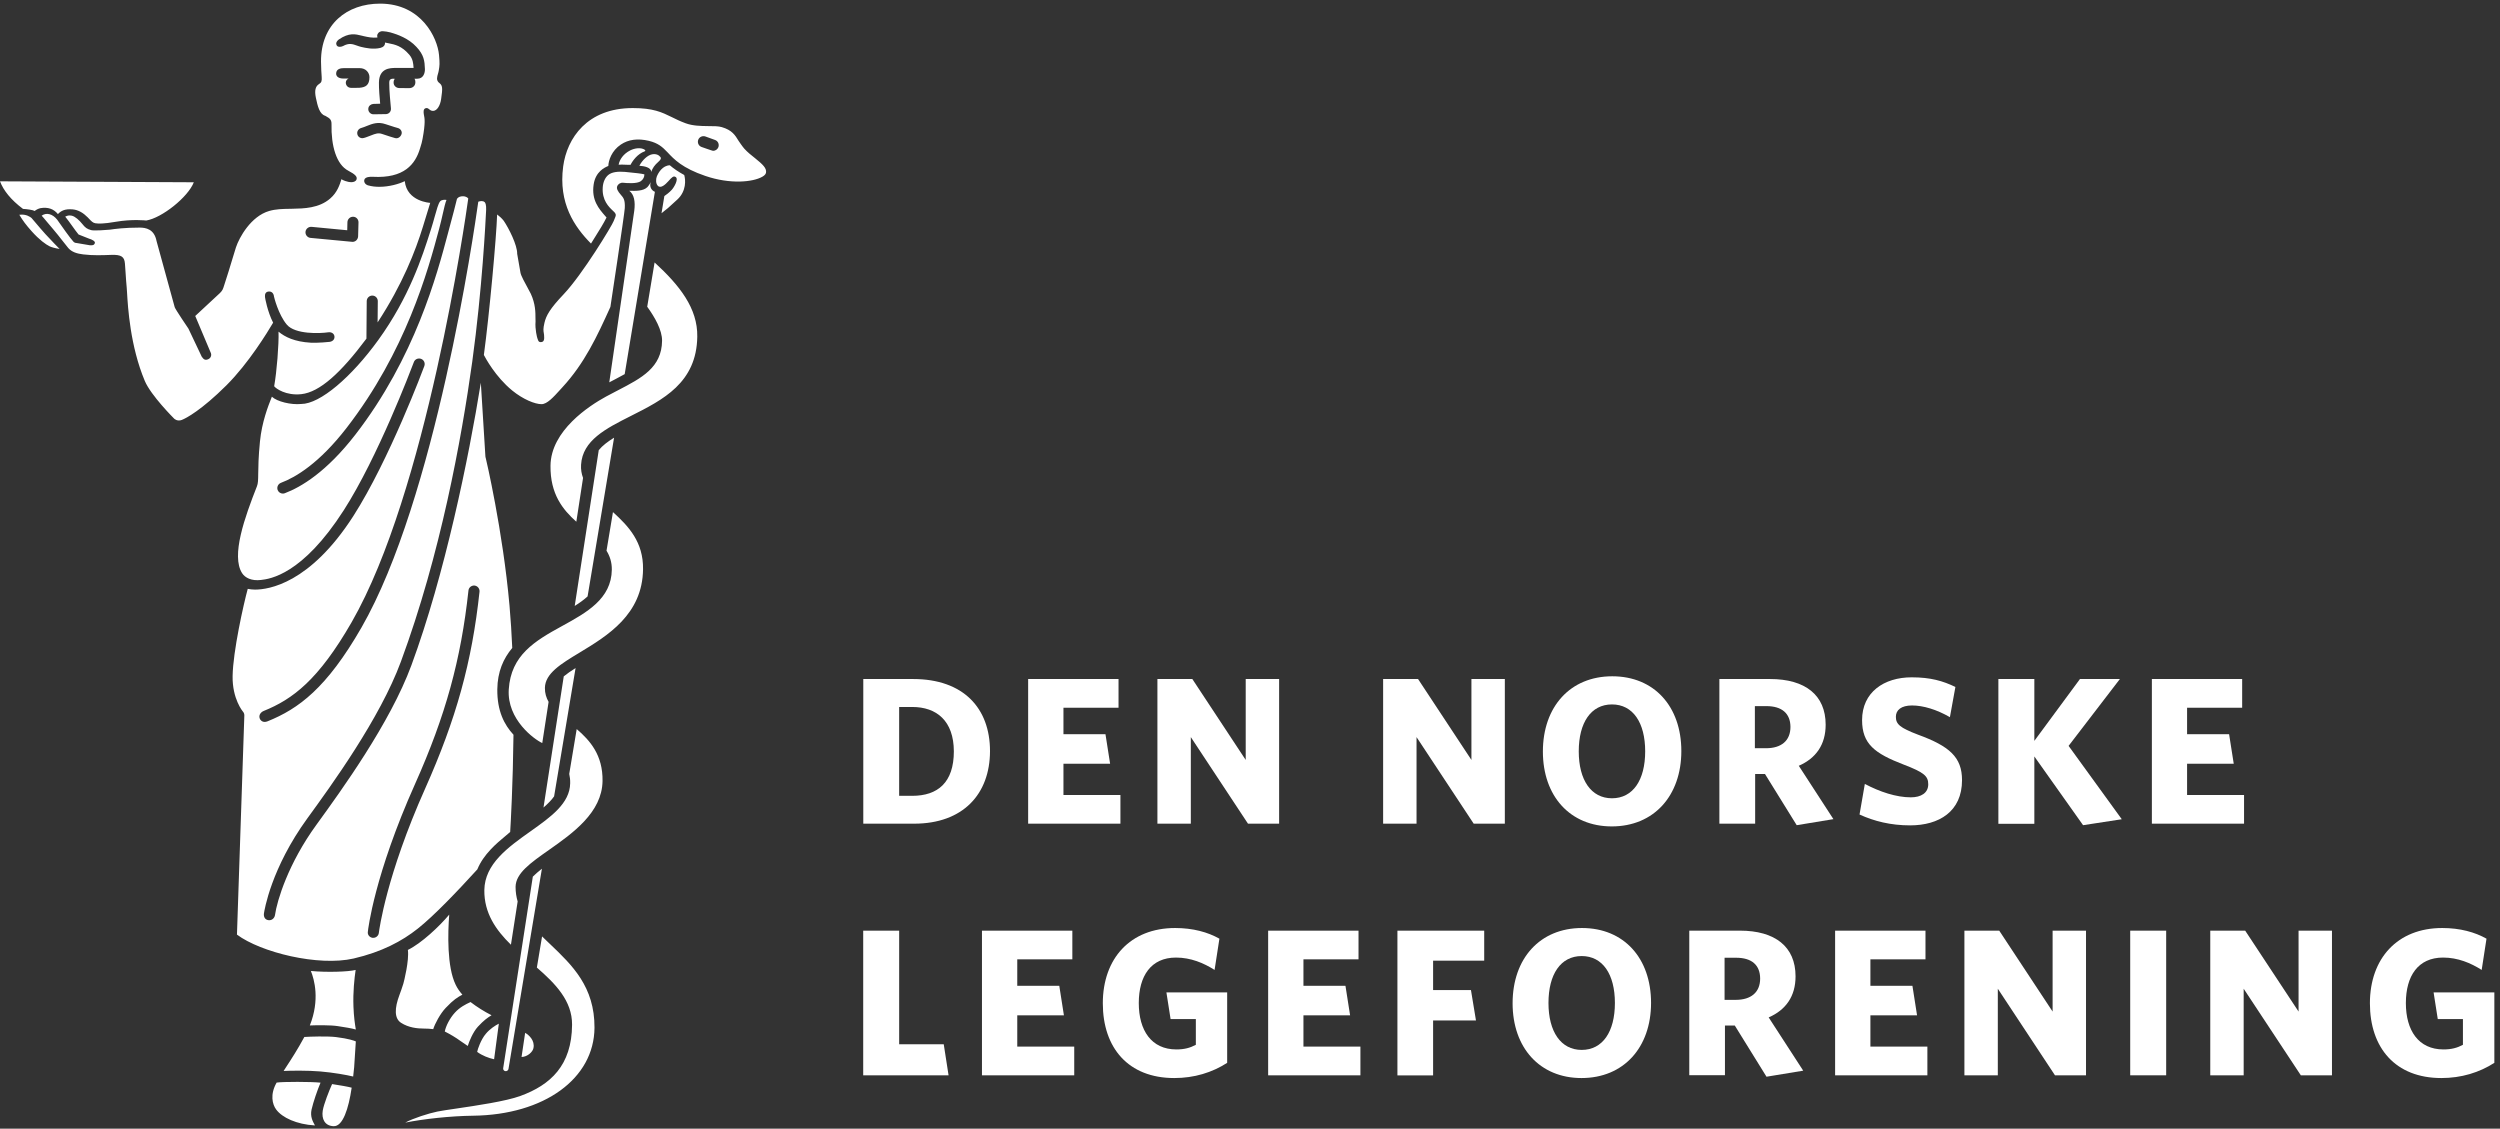
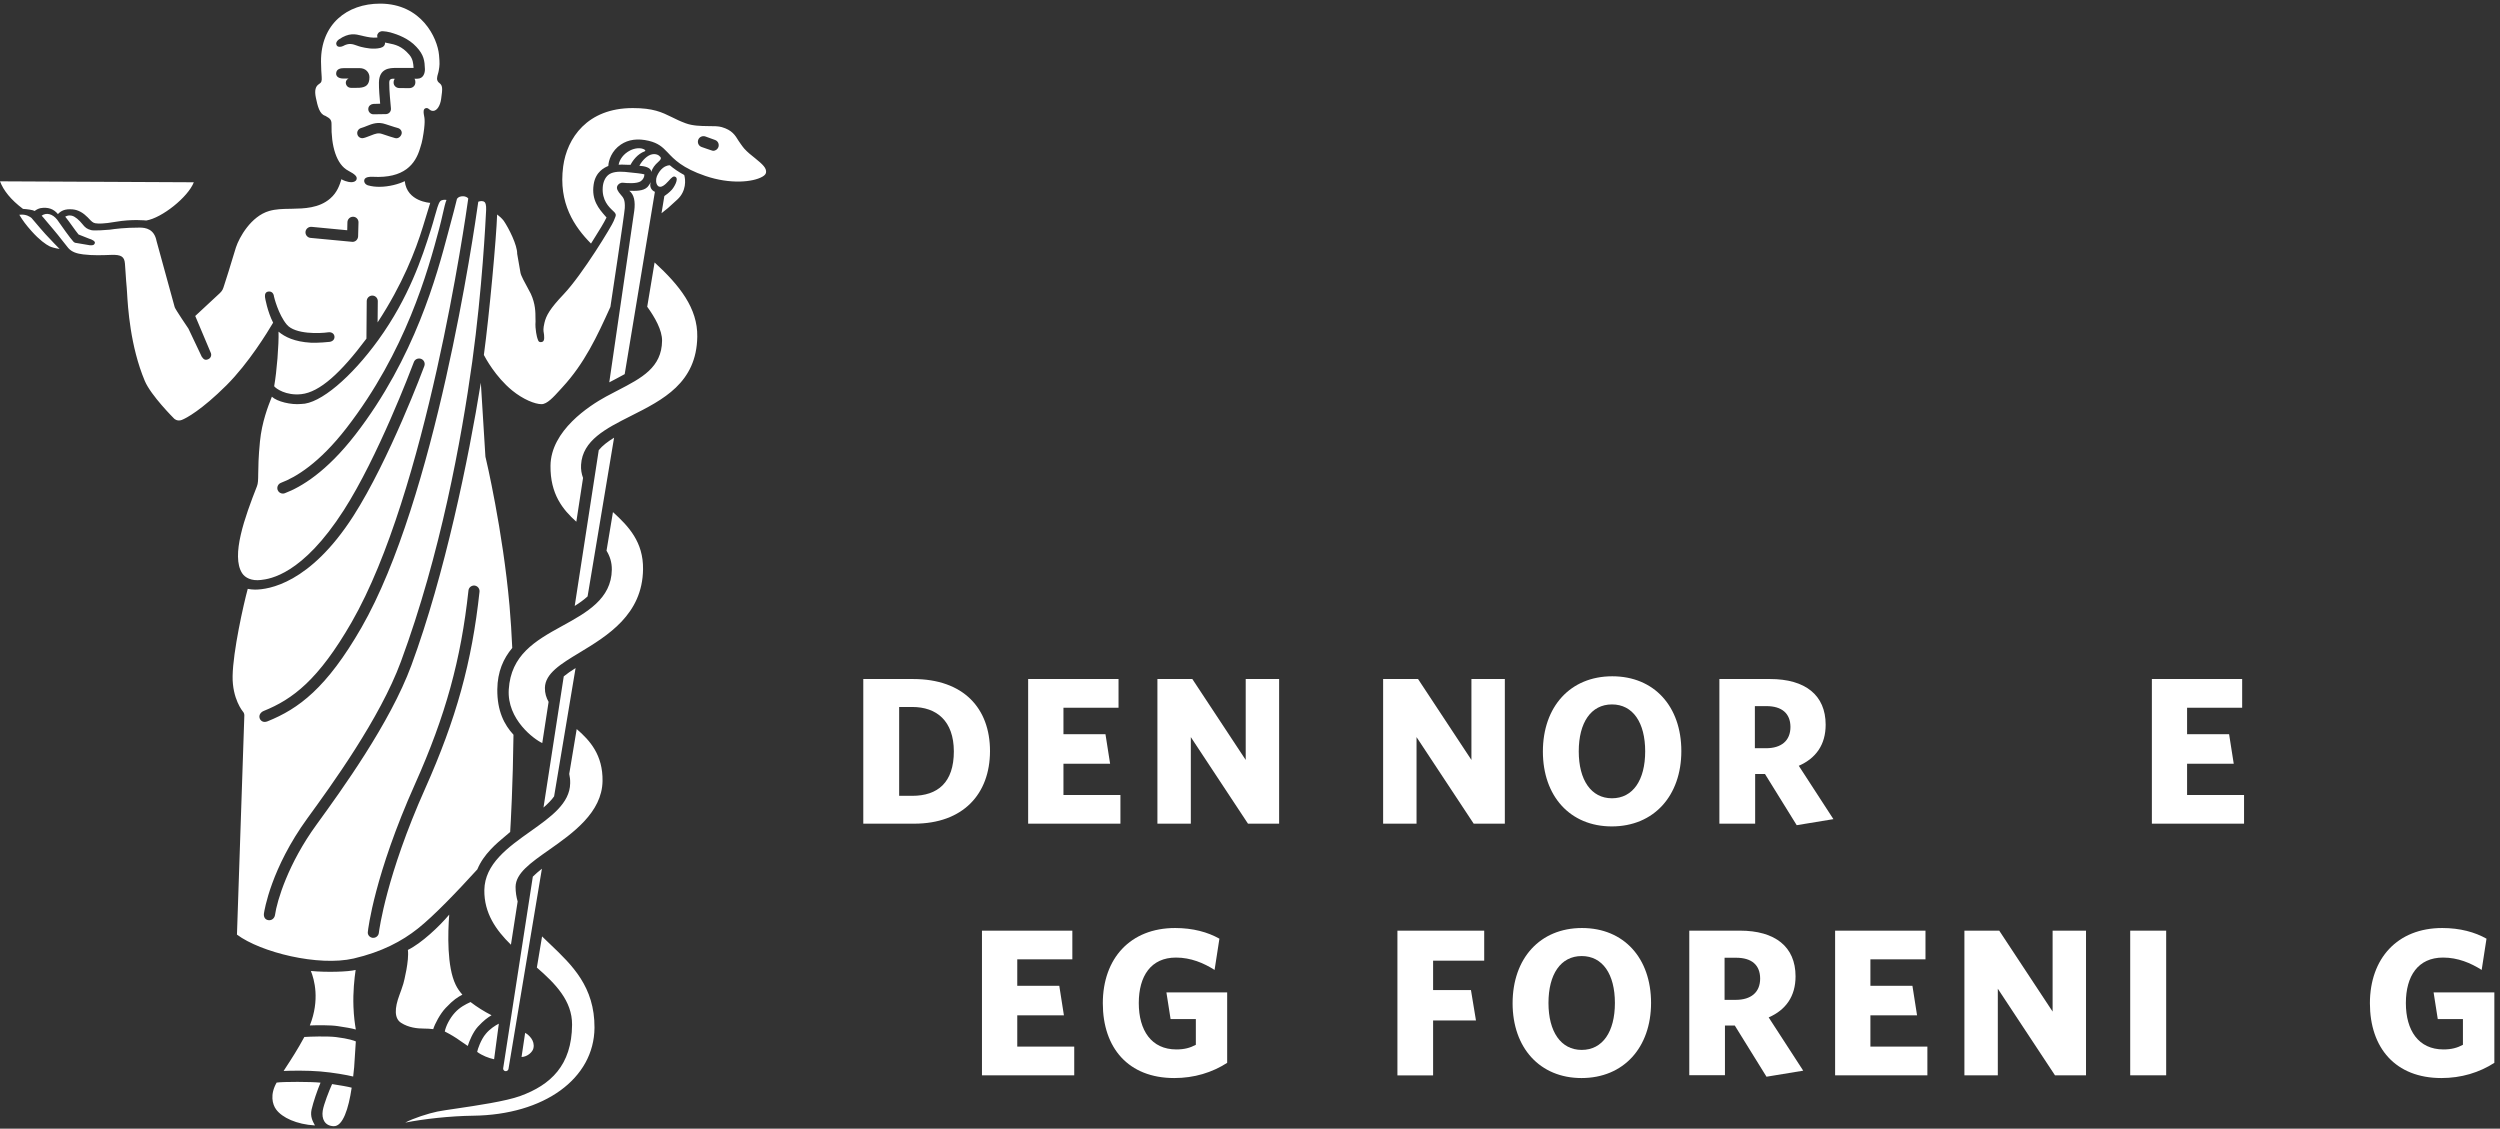
<svg xmlns="http://www.w3.org/2000/svg" width="412" height="186" viewBox="0 0 412 186" fill="white">
  <rect x="0" y="0" width="412" height="186" fill="#333333" stroke="none" />
  <path fill-rule="evenodd" clip-rule="evenodd" d="M142.27 135.742H150.645C158.708 135.742 163.137 130.872 163.153 123.792C163.153 116.712 158.786 111.903 150.473 111.903H142.27V135.742ZM148.18 116.51H150.332C154.371 116.51 157.179 118.813 157.194 123.823C157.194 128.943 154.558 131.152 150.332 131.152H148.18V116.51Z" fill="white" />
  <path d="M169.439 135.742V111.903H184.334V116.634H175.257V120.991H182.181L182.946 125.861H175.257V131.012H184.646V135.742H169.439Z" fill="white" />
  <path d="M205.668 135.742L196.248 121.473V135.742H190.742V111.903H196.497L205.293 125.239V111.903H210.799V135.742H205.668V135.742Z" fill="white" />
  <path d="M242.865 135.742L233.445 121.473V135.742H227.939V111.903H233.694L242.491 125.239V111.903H247.996V135.742H242.865V135.742Z" fill="white" />
  <path fill-rule="evenodd" clip-rule="evenodd" d="M254.268 123.854C254.268 131.214 258.759 136.193 265.622 136.193C272.577 136.193 277.085 131.121 277.085 123.776C277.085 116.432 272.624 111.452 265.7 111.452C258.775 111.452 254.268 116.463 254.268 123.854ZM260.178 123.822C260.178 119.092 262.19 116.089 265.652 116.089C269.114 116.089 271.126 119.092 271.126 123.822C271.126 128.553 269.114 131.556 265.652 131.556C262.221 131.556 260.178 128.553 260.178 123.822Z" fill="white" />
  <path fill-rule="evenodd" clip-rule="evenodd" d="M296.096 135.991L302.147 134.995L296.439 126.203C299.277 124.959 300.868 122.718 300.868 119.435C300.868 114.533 297.484 111.903 291.697 111.903H283.354V135.742H289.249V127.557H290.871L296.096 135.991ZM289.203 116.368H291.106C293.664 116.368 295.052 117.582 295.067 119.791C295.067 122.063 293.57 123.308 291.043 123.308H289.203V116.368Z" fill="white" />
-   <path d="M314.795 136.022C311.582 136.022 308.869 135.337 306.451 134.233L307.325 129.191C309.789 130.498 312.518 131.4 314.904 131.4C316.604 131.4 317.774 130.669 317.774 129.253C317.774 127.899 317.088 127.293 313.719 126.001C308.947 124.165 306.872 122.609 306.872 118.672C306.872 114.082 310.475 111.623 315.045 111.623C318.164 111.623 320.176 112.214 322.25 113.21L321.345 118.19C319.193 116.945 316.947 116.26 315.107 116.26C313.313 116.26 312.44 117.023 312.44 118.127C312.44 119.341 313.095 119.932 316.074 121.068C321.267 122.967 323.342 124.772 323.342 128.568C323.342 133.75 319.536 136.022 314.795 136.022Z" fill="white" />
-   <path d="M343.291 135.991L335.259 124.663V135.758H329.332V111.903H335.259V122.095L342.776 111.903H349.357L340.904 122.92L349.669 135.011L343.291 135.991Z" fill="white" />
  <path d="M354.629 135.742V111.903H369.508V116.634H360.431V120.991H367.355L368.12 125.861H360.431V131.012H369.819V135.742H354.629Z" fill="white" />
-   <path d="M142.256 177.211V153.372H148.182V172.091H155.528L156.324 177.211H142.256V177.211Z" fill="white" />
  <path d="M161.828 177.211V153.372H176.722V158.102H167.645V162.459H174.57L175.334 167.33H167.645V172.48H177.034V177.211H161.828V177.211Z" fill="white" />
  <path d="M193.519 177.662C185.939 177.662 181.744 172.683 181.744 165.338C181.744 157.947 186.283 152.937 193.66 152.937C196.607 152.937 199.056 153.621 200.959 154.695L200.163 159.845C198.37 158.709 196.248 157.807 193.8 157.807C189.683 157.807 187.671 160.841 187.671 165.307C187.671 169.804 189.745 172.947 193.862 172.947C195.172 172.947 196.108 172.698 197.075 172.185V167.937H192.911L192.225 163.549H202.237V175.157C199.742 176.76 196.81 177.662 193.519 177.662Z" fill="white" />
-   <path d="M208.99 177.211V153.372H223.884V158.102H214.808V162.459H221.732L222.496 167.33H214.808V172.48H224.196V177.211H208.99V177.211Z" fill="white" />
  <path d="M236.175 158.32V163.16H242.413L243.24 168.17H236.175V177.226H230.295V153.372H244.597V158.32H236.175Z" fill="white" />
  <path fill-rule="evenodd" clip-rule="evenodd" d="M249.277 165.338C249.277 172.683 253.769 177.662 260.631 177.662C267.587 177.662 272.094 172.621 272.094 165.276C272.094 157.916 267.634 152.937 260.709 152.937C253.785 152.937 249.277 157.947 249.277 165.338ZM255.188 165.291C255.188 160.561 257.199 157.558 260.662 157.558C264.124 157.558 266.136 160.561 266.136 165.291C266.136 170.022 264.124 173.025 260.662 173.025C257.231 173.025 255.188 170.022 255.188 165.291Z" fill="white" />
  <path fill-rule="evenodd" clip-rule="evenodd" d="M291.119 177.443L297.17 176.447L291.478 167.671C294.316 166.426 295.907 164.186 295.907 160.902C295.907 156.001 292.523 153.371 286.736 153.371H278.393V177.194H284.272V169.009H285.894L291.119 177.443ZM284.209 157.836H286.112C288.685 157.836 290.058 159.034 290.073 161.259C290.073 163.531 288.576 164.776 286.049 164.776H284.209V157.836Z" fill="white" />
  <path d="M302.426 177.211V153.372H317.32V158.102H308.243V162.459H315.168L315.932 167.33H308.243V172.48H317.632V177.211H302.426V177.211Z" fill="white" />
  <path d="M338.66 177.211L329.24 162.942V177.211H323.734V153.372H329.474L338.27 166.707V153.372H343.775V177.211H338.66Z" fill="white" />
  <path d="M351.059 177.211V153.372H356.985V177.211H351.059Z" fill="white" />
-   <path d="M379.177 177.211L369.757 162.942V177.211H364.252V153.372H370.007L378.803 166.707V153.372H384.309V177.211H379.177Z" fill="white" />
  <path d="M402.336 177.662C394.756 177.662 390.561 172.683 390.561 165.338C390.561 157.947 395.099 152.937 402.476 152.937C405.424 152.937 407.872 153.621 409.775 154.695L408.98 159.845C407.186 158.709 405.065 157.807 402.616 157.807C398.499 157.807 396.487 160.841 396.487 165.307C396.487 169.804 398.561 172.947 402.679 172.947C403.989 172.947 404.925 172.698 405.891 172.185V167.937H401.743L401.057 163.549H411.069V175.157C408.574 176.76 405.626 177.662 402.336 177.662Z" fill="white" />
  <path fill-rule="evenodd" clip-rule="evenodd" d="M37.307 63.51C41.003 59.822 44.091 54.734 45.011 53.178C44.075 51.357 43.67 49.054 43.67 48.945C43.623 48.447 43.779 48.089 44.278 48.043C44.793 47.996 45.105 48.37 45.152 48.867C45.152 48.898 45.853 51.824 47.273 53.505C48.645 55.123 52.716 54.967 54.073 54.765C54.572 54.687 55.04 54.92 55.118 55.418C55.18 55.916 54.837 56.259 54.338 56.337C54.275 56.352 52.373 56.539 51.203 56.477C48.552 56.321 46.961 55.543 45.9 54.656C45.978 56.725 45.604 61.316 45.183 63.65C45.464 64.039 47.148 65.237 49.659 64.957C52.669 64.63 56.147 61.487 60.389 55.807V55.792L60.436 49.63C60.436 49.116 60.857 48.712 61.356 48.712C61.855 48.712 62.261 49.116 62.261 49.63L62.229 53.131C66.347 46.845 68.483 41.305 69.684 37.399C70.215 35.672 70.901 33.431 70.901 33.431C70.901 33.431 67.064 33.245 66.705 29.852C65.739 30.335 64.101 30.786 62.526 30.786C61.917 30.786 61.325 30.739 60.607 30.537C60.249 30.428 59.921 30.039 60.046 29.619C60.186 29.152 60.966 29.105 61.45 29.137C66.565 29.417 68.452 27.098 69.232 24.422C69.254 24.347 69.282 24.257 69.313 24.155L69.313 24.155C69.419 23.816 69.565 23.349 69.638 22.881C70.132 20.218 69.978 19.482 69.869 18.959L69.856 18.898C69.793 18.524 69.731 17.98 70.121 17.84C70.402 17.744 70.559 17.87 70.734 18.011C70.9 18.144 71.082 18.291 71.4 18.275C72.055 18.244 72.554 17.342 72.694 16.346C72.975 14.479 72.928 14.09 72.414 13.685C72.164 13.514 72.008 13.234 72.024 12.907C72.041 12.622 72.105 12.409 72.171 12.188C72.22 12.023 72.271 11.853 72.304 11.647C72.46 10.744 72.476 10.495 72.351 9.064C72.102 6.263 69.466 0.599 62.635 0.599C57.176 0.599 52.872 3.991 52.903 10.137C52.919 11.289 52.965 12.005 53.012 12.658C53.059 13.327 52.996 13.592 52.591 13.841C51.998 14.214 51.796 14.883 52.061 16.128C52.341 17.466 52.653 18.82 53.605 19.085C53.678 19.129 53.75 19.171 53.821 19.212C54.266 19.468 54.648 19.686 54.634 20.438C54.556 24.048 55.429 27.114 57.41 28.141C58.533 28.732 58.923 29.121 58.751 29.588C58.642 29.884 58.284 30.024 57.909 30.024C57.239 30.024 56.412 29.666 56.272 29.526C55.975 30.475 55.585 31.704 54.416 32.716C52.576 34.32 50.077 34.367 48.169 34.403C48.022 34.406 47.879 34.408 47.741 34.412C46.555 34.427 45.432 34.458 44.356 34.77C41.362 35.641 39.428 39.111 38.882 40.776C38.736 41.22 38.517 41.946 38.265 42.783L38.264 42.784L38.264 42.784L38.264 42.784L38.264 42.785L38.264 42.786L38.264 42.787L38.263 42.787L38.263 42.787L38.263 42.788C37.897 44.003 37.46 45.451 37.073 46.611C37.028 46.749 36.99 46.871 36.955 46.98L36.955 46.981C36.736 47.675 36.677 47.862 36.246 48.292C35.934 48.603 32.176 52.073 32.176 52.073L34.702 58.064C34.921 58.468 34.78 58.966 34.375 59.169C33.876 59.417 33.595 59.293 33.252 58.795L31.053 54.158C31.053 54.158 28.885 50.968 28.791 50.626L25.797 39.718C25.423 37.742 24.003 37.508 23.036 37.508C20.557 37.508 18.95 37.726 18.093 37.851C17.718 37.897 15.488 38.053 15.036 37.928C14.318 37.742 14.037 37.508 13.554 36.901C13.07 36.294 12.384 35.672 11.838 35.548C11.322 35.442 11.102 35.542 10.774 35.691L10.747 35.703C11.082 36.102 11.507 36.696 11.916 37.266L11.916 37.266C12.305 37.81 12.679 38.333 12.946 38.644L14.677 39.329C15.114 39.453 15.753 39.749 15.628 40.076C15.49 40.445 15.214 40.434 14.817 40.419L14.802 40.418L12.603 40.045C12.4 40.045 12.213 39.951 12.088 39.811C11.541 39.226 10.113 37.187 9.602 36.458L9.602 36.458L9.602 36.458L9.602 36.458C9.501 36.314 9.436 36.222 9.421 36.201C8.641 35.221 7.627 34.987 6.863 35.548C7.065 35.749 7.297 36.03 7.61 36.41L7.61 36.41C7.901 36.764 8.262 37.202 8.735 37.742C9.134 38.188 9.888 39.149 10.475 39.899L10.475 39.899L10.476 39.899L10.476 39.899L10.476 39.899C10.851 40.378 11.158 40.77 11.261 40.885C11.838 41.538 12.681 41.803 13.726 41.927C15.312 42.12 16.912 42.059 18.138 42.012L18.326 42.005C20.026 41.943 20.494 42.332 20.588 43.421C20.627 43.871 20.663 44.425 20.7 45.006L20.7 45.006C20.754 45.83 20.811 46.708 20.884 47.42C20.901 47.579 20.916 47.846 20.937 48.205C21.076 50.589 21.45 57.031 23.863 62.779C24.886 65.191 28.635 68.925 28.712 69.002L28.713 69.003C28.745 69.034 29.228 69.485 29.961 69.205C30.694 68.925 33.221 67.571 37.307 63.51ZM103.838 24.795C102.747 25.355 102.107 26.274 101.951 27.145C102.237 27.109 102.723 27.13 103.153 27.148L103.153 27.148C103.473 27.162 103.763 27.174 103.916 27.16C104.275 26.445 105.086 25.355 106.256 24.935C106.349 24.904 106.38 24.764 106.287 24.702C105.647 24.251 104.603 24.406 103.838 24.795ZM105.367 27.316C105.835 26.429 106.677 25.589 107.457 25.433C108.128 25.309 108.564 25.542 108.83 25.869C109.048 26.134 108.783 26.414 108.486 26.678C107.925 27.176 107.504 27.705 107.348 28.328C107.254 27.565 106.178 27.378 105.367 27.316ZM79.742 58.499C80.631 51.932 81.817 39.064 81.926 35.345C82.3 35.625 82.69 35.967 83.017 36.388C83.844 37.601 85.263 40.402 85.232 41.834C85.232 41.896 85.778 44.961 85.778 44.961C85.864 45.445 86.507 46.617 86.99 47.496L86.99 47.496L86.99 47.497L86.99 47.497L86.99 47.497L86.99 47.498L86.99 47.498L86.99 47.498C87.207 47.893 87.391 48.228 87.478 48.416C88.248 50.089 88.246 51.496 88.245 52.392C88.245 52.621 88.245 52.817 88.258 52.975C88.148 54.267 88.523 55.651 88.554 55.729C88.575 55.785 88.593 55.839 88.611 55.889C88.711 56.18 88.781 56.383 89.1 56.383C89.646 56.383 89.739 55.994 89.661 55.185C89.651 55.075 89.634 54.978 89.617 54.88C89.555 54.535 89.493 54.179 89.724 53.209C90.004 52.01 90.613 50.89 92.89 48.494C95.993 45.226 100.906 37.103 101.14 36.419C101.199 36.256 101.258 36.118 101.31 35.995C101.478 35.602 101.573 35.381 101.358 35.096C101.283 34.994 101.156 34.873 100.999 34.725L100.999 34.725C100.342 34.102 99.18 33.001 99.331 30.864C99.393 29.977 99.736 29.261 100.235 28.841C100.828 28.343 101.826 28.234 102.98 28.327C104.805 28.498 105.788 28.623 106.193 28.732C106.193 29.183 106.022 29.541 105.616 29.852C104.977 30.319 103.277 30.179 102.684 30.117C102.279 30.07 101.873 30.303 101.717 30.692C101.561 31.081 101.826 31.548 102.294 32.077C102.762 32.606 103.027 32.933 102.965 34.287C102.918 35.267 100.594 50.579 100.594 50.579C98.379 55.48 96.321 59.884 92.687 63.821C92.567 63.952 92.449 64.082 92.332 64.211C91.183 65.478 90.16 66.606 89.24 66.606C88.148 66.606 86.199 65.812 84.405 64.35C81.626 62.073 79.972 58.934 79.764 58.54C79.751 58.514 79.743 58.5 79.742 58.499ZM107.255 30.007C107.256 30.006 107.255 30.009 107.252 30.014L107.255 30.007ZM107.252 30.014C106.961 30.805 107.428 31.424 107.926 31.61L102.95 61.657C102.373 61.984 100.627 62.902 100.408 63.011L104.526 34.737C104.728 33.197 104.494 32.03 103.699 31.439L103.723 31.439C104.718 31.471 106.013 31.511 106.693 30.832C106.909 30.617 107.217 30.084 107.252 30.014ZM6.675 34.302C6.332 34.364 5.88 34.613 5.724 34.769C5.443 34.598 4.414 34.458 3.79 34.426C1.778 32.917 0.577 31.392 0 29.883L31.941 30.038C30.989 32.497 26.654 35.936 24.096 36.34C24.096 36.34 21.788 36.076 19.027 36.558C17.078 36.901 16.204 36.87 15.705 36.792C15.312 36.726 15.061 36.462 14.676 36.056L14.676 36.056L14.676 36.056C14.603 35.979 14.526 35.898 14.442 35.811C13.756 35.111 12.914 34.582 11.962 34.504C10.699 34.395 10.059 34.738 9.545 35.282C8.843 34.411 7.876 34.1 6.675 34.302ZM5.192 35.922L5.179 35.912C5.014 35.783 4.32 35.241 3.242 35.393H3.18C3.757 36.358 4.303 37.089 5.223 38.116C6.502 39.547 7.547 40.279 8.17 40.59C8.404 40.714 9.075 40.917 9.824 41.026C9.792 40.995 8.326 39.516 7.5 38.598C7.093 38.161 6.274 37.195 5.726 36.547L5.726 36.547C5.454 36.226 5.248 35.984 5.192 35.922ZM65.549 21.093C65.534 21.093 64.754 20.875 63.568 20.471C62.294 20.021 61.329 20.406 60.473 20.748L60.465 20.751C60.169 20.875 59.857 21 59.529 21.093C59.123 21.202 58.827 21.591 58.874 22.011C58.921 22.494 59.311 22.774 59.716 22.774C59.979 22.774 60.54 22.553 60.907 22.409C60.975 22.382 61.037 22.358 61.089 22.338C61.915 22.011 62.352 21.856 63.007 22.089C63.968 22.425 64.68 22.631 64.97 22.715L64.97 22.715L64.97 22.715L64.971 22.715C65.056 22.741 65.105 22.755 65.112 22.758C65.565 22.883 65.986 22.587 66.157 22.151C66.344 21.669 66.001 21.202 65.549 21.093ZM56.537 7.586C56.381 7.679 55.508 7.944 55.414 7.259C55.367 6.948 55.617 6.668 55.851 6.497C57.521 5.357 58.551 5.613 59.623 5.879C59.722 5.904 59.821 5.929 59.921 5.952L59.993 5.968C60.668 6.118 61.31 6.261 62.198 6.186C62.151 5.999 62.136 5.812 62.229 5.61C62.385 5.299 62.728 5.112 63.087 5.143C63.493 5.174 63.883 5.221 64.35 5.345C65.505 5.672 67.345 6.326 68.624 7.726C69.871 9.049 69.981 10.045 70.027 11.383C70.043 11.974 69.809 12.97 68.78 12.97H68.296C68.405 13.126 68.452 13.25 68.452 13.577C68.452 14.075 68.078 14.526 67.423 14.526L65.801 14.511C65.302 14.511 64.865 14.121 64.865 13.623C64.865 13.281 64.959 13.126 65.052 12.986C64.226 12.892 64.148 13.25 64.148 13.639C64.134 14.852 64.36 17.162 64.416 17.739C64.424 17.821 64.428 17.868 64.428 17.872C64.444 18.105 64.382 18.338 64.226 18.509C64.085 18.681 63.867 18.79 63.633 18.805C63.633 18.805 61.559 18.836 61.543 18.836C61.044 18.836 60.623 18.385 60.701 17.856C60.748 17.451 61.122 17.156 61.528 17.125L62.651 17.093C62.557 16.144 62.432 14.588 62.448 13.608C62.479 11.243 64.257 11.196 65.224 11.196H68.156L68.151 11.121C68.106 10.469 68.055 9.722 67.454 9.018C66.2 7.558 65.089 7.339 64.038 7.131L63.898 7.104C63.758 7.073 63.602 7.041 63.446 7.01C63.493 7.477 63.165 7.773 62.682 7.897C61.512 8.177 60.295 7.913 59.5 7.726C59.252 7.666 59.025 7.585 58.806 7.507C58.118 7.261 57.507 7.043 56.537 7.586ZM59.264 11.227H56.691C56.208 11.227 55.397 11.321 55.397 12.13C55.397 12.939 56.473 12.939 56.488 12.939H57.455C57.174 13.079 57.003 13.281 56.987 13.608C56.987 14.075 57.33 14.48 57.876 14.48C57.876 14.48 58.906 14.495 59.249 14.464C60.247 14.386 60.886 14.028 60.886 12.721C60.886 12.006 60.325 11.227 59.264 11.227ZM51.172 39.205C50.673 39.159 50.299 38.707 50.346 38.209C50.392 37.712 50.845 37.338 51.359 37.385L57.224 37.945L57.255 36.622C57.27 36.124 57.676 35.72 58.175 35.72H58.191C58.69 35.72 59.095 36.14 59.08 36.653L59.017 38.956C59.002 39.221 58.892 39.454 58.705 39.625C58.534 39.781 58.315 39.859 58.097 39.859C58.066 39.859 51.172 39.205 51.172 39.205ZM50.156 170.893C49.064 172.915 48.019 174.534 47.161 175.841L46.74 176.494C47.972 176.432 50.717 176.401 52.76 176.572C54.944 176.759 57.127 177.148 58.203 177.412C58.359 176.168 58.406 175.405 58.437 174.767C58.484 173.989 58.624 171.857 58.64 171.624C58.391 171.515 57.517 171.173 55.365 170.908C53.914 170.737 51.076 170.83 50.156 170.893ZM58.64 169.664C58.032 169.478 56.816 169.275 55.661 169.104C54.461 168.917 52.152 168.949 51.06 168.995C52.745 164.763 51.794 161.402 51.232 160.017C53.837 160.266 57.424 160.157 58.609 159.846C58.406 161.231 58.157 163.487 58.25 165.899C58.313 167.579 58.484 168.731 58.64 169.664ZM52.825 178.424C51.297 178.253 46.618 178.253 45.589 178.409C44.466 180.385 44.887 182.003 45.511 182.844C46.493 184.182 48.88 185.302 51.905 185.473L51.891 185.447C51.52 184.769 51.097 183.996 51.344 182.859C51.624 181.63 52.326 179.576 52.825 178.424ZM54.994 185.597C53.497 185.551 52.982 184.368 53.185 183.045C53.356 181.972 54.245 179.731 54.729 178.657C55.961 178.844 57.318 179.077 57.957 179.249C57.443 182.75 56.491 185.644 54.994 185.597ZM39.051 154.025L40.268 117.894C40.268 117.66 40.19 117.442 40.034 117.271C40.018 117.256 38.271 115.186 38.334 111.42C38.396 107.344 40.143 99.548 40.829 97.043C41.203 97.12 41.609 97.167 42.03 97.167C44.229 97.167 51.06 96.202 58.219 85.061C64.145 75.834 69.885 60.475 69.931 60.32C70.103 59.837 69.869 59.308 69.385 59.137C68.902 58.966 68.372 59.199 68.2 59.682C68.198 59.687 68.188 59.712 68.172 59.756L68.171 59.757L68.171 59.758L68.171 59.758L68.171 59.758L68.171 59.758C67.724 60.937 62.264 75.34 56.659 84.081C49.812 94.755 44.463 95.409 42.997 95.58C41.422 95.767 40.392 95.206 39.909 94.475C38.037 91.596 40.361 85.185 42.342 80.144C42.538 79.646 42.544 79.086 42.555 78.062C42.567 76.975 42.584 75.365 42.841 72.752C43.155 69.531 44.214 66.868 44.74 65.542L44.806 65.377C45.664 66.186 47.956 66.746 49.641 66.575C52.76 66.575 57.922 62.14 62.336 56.041C67.456 48.965 69.595 42.266 70.93 38.087L70.93 38.087L71.07 37.648C71.27 37.029 71.453 36.37 71.624 35.751C71.949 34.582 72.235 33.554 72.52 33.198C72.77 32.886 73.347 32.902 73.581 32.949C73.391 33.39 73.202 34.222 72.97 35.24C72.801 35.981 72.61 36.82 72.38 37.679C70.493 44.759 66.859 57.923 57.111 70.527C52.62 76.331 48.752 78.65 46.303 79.568C45.82 79.755 45.586 80.284 45.757 80.751C45.898 81.124 46.241 81.342 46.615 81.342C46.724 81.342 46.834 81.326 46.943 81.28C49.625 80.268 53.805 77.779 58.562 71.632C68.385 58.937 72.015 45.263 73.822 38.455L73.908 38.13C74.423 36.216 75.296 32.933 75.312 32.762C75.546 32.451 75.873 32.342 76.326 32.342C76.731 32.342 77.074 32.56 77.168 32.715C76.684 36.216 70.243 81.155 57.953 102.535C52.479 112.058 48.237 115.233 43.465 117.162C42.997 117.349 42.607 117.831 42.794 118.376C42.919 118.749 43.356 119.17 44.089 118.874C49.22 116.804 53.821 113.412 59.56 103.438C71.756 82.213 78.104 38.317 78.821 33.244C79.117 33.135 79.57 33.042 79.882 33.322C79.991 33.431 80.147 33.758 80.116 34.567L80.112 34.629L80.107 34.737V34.737L80.107 34.738C80.029 36.332 79.482 47.576 77.823 59.635C76.045 72.441 72.583 91.394 66.079 109.009C62.619 118.417 54.563 129.489 50.677 134.83L50.67 134.839C44.65 143.119 43.57 150.064 43.498 150.525L43.496 150.54C43.434 151.038 43.621 151.567 44.245 151.644C44.868 151.722 45.258 151.24 45.321 150.789C45.648 148.439 47.504 142.293 52.152 135.913L52.28 135.735L52.281 135.735L52.281 135.735C56.243 130.27 64.277 119.189 67.795 109.647C73.284 94.771 77.246 75.507 79.242 63.074L79.991 75.18C79.991 75.289 80.022 75.398 80.053 75.491C80.084 75.585 82.861 87.379 83.968 99.812C84.171 102.084 84.311 104.434 84.42 106.783C82.954 108.526 81.987 110.705 81.956 113.614C81.925 117.162 83.094 119.434 84.623 121.084C84.529 129.191 84.171 135.664 84.077 137.111C83.864 137.302 83.602 137.52 83.307 137.764C81.877 138.951 79.687 140.77 78.665 143.273C75.452 146.805 71.538 150.913 68.84 153.045C66.251 155.099 62.944 156.873 58.281 157.962C52.464 159.3 42.966 156.951 39.051 154.025ZM62.431 153.746C62.384 154.213 61.948 154.602 61.417 154.556C60.903 154.493 60.544 154.042 60.622 153.56C60.653 153.171 61.698 144.192 68.404 129.192C73.426 117.957 75.969 108.714 77.201 97.324C77.247 96.81 77.715 96.453 78.214 96.499C78.713 96.561 79.072 97.013 79.025 97.511C77.778 109.119 75.173 118.502 70.073 129.939C63.678 144.26 62.506 153.179 62.435 153.721L62.431 153.746ZM69.838 169.508C70.415 169.508 70.852 169.539 71.397 169.601C71.647 168.761 72.536 167.065 73.456 166.1C74.782 164.7 75.421 164.342 76.201 163.922C75.764 163.424 75.374 162.879 75.094 162.288C73.643 159.316 73.799 153.761 74.033 150.727C72.427 152.656 69.432 155.473 67.218 156.546C67.452 158.273 66.578 161.759 66.469 162.117C66.266 162.786 66.032 163.424 65.83 163.969C65.003 166.163 64.972 167.843 66.095 168.559C67.343 169.368 68.808 169.508 69.838 169.508ZM73.301 169.991C73.457 169.135 74.112 167.812 74.97 166.879C75.814 165.961 76.731 165.523 77.468 165.172L77.543 165.136C78.619 165.96 79.789 166.692 81.005 167.314C80.319 167.734 79.758 168.123 78.744 169.213C77.948 170.084 77.293 171.671 77.091 172.371C77.01 172.319 76.936 172.271 76.867 172.226L76.865 172.224C76.506 171.99 76.274 171.838 75.921 171.578C75.047 170.94 74.237 170.473 73.301 169.991ZM78.637 173.352C79.479 173.974 80.555 174.379 81.428 174.566L82.208 168.699C81.569 169.026 80.711 169.586 80.056 170.38C79.261 171.313 78.715 172.901 78.637 173.352ZM87.916 172.715C87.807 173.338 86.949 174.162 85.951 174.193L86.544 170.21C87.183 170.568 88.166 171.486 87.916 172.715ZM87.809 144.47L82.927 176.027C82.896 176.183 82.958 176.478 83.301 176.525C83.535 176.556 83.769 176.385 83.8 176.151L89.306 143.163C88.744 143.614 88.23 144.05 87.809 144.47ZM90.184 155.142L90.379 155.327C90.462 155.406 90.545 155.485 90.628 155.565L90.692 155.626C94.29 159.061 98.004 162.607 97.973 169.367C97.911 177.77 89.676 183.73 77.964 183.87C74.205 183.916 69.854 184.399 66.781 185.006C68.123 184.274 70.649 183.481 72.084 183.185C72.701 183.058 73.829 182.892 75.202 182.69L75.203 182.69L75.204 182.69C78.553 182.197 83.357 181.489 85.746 180.618C90.737 178.797 94.23 175.576 94.277 168.885C94.308 164.917 91.501 162.085 88.475 159.455L89.333 154.32C89.612 154.598 89.897 154.869 90.184 155.142ZM95.041 120.15L93.809 127.542C93.918 128.008 93.98 128.522 93.965 129.082C93.918 132.397 90.768 134.637 87.43 137.002C83.718 139.632 79.882 142.371 79.819 146.681C79.772 150.478 81.722 153.263 84.202 155.691L85.309 148.564C85.091 147.817 84.966 147.008 84.966 146.152C84.997 143.913 87.41 142.218 90.463 140.074L90.471 140.068C94.37 137.329 99.221 133.906 99.299 128.709C99.361 124.461 97.271 122.064 95.041 120.15ZM92.906 111.467C93.452 111.016 94.107 110.564 94.855 110.098L91.315 131.244C90.878 131.867 90.27 132.474 89.568 133.081L92.906 111.467ZM101.015 84.393L99.954 90.757C100.5 91.644 100.843 92.655 100.828 93.885C100.766 98.7 96.657 100.958 92.682 103.142L92.624 103.174C88.132 105.633 84.202 107.967 83.844 113.615C83.532 118.579 88.054 121.862 89.365 122.454L90.409 115.669C90.019 114.985 89.786 114.222 89.801 113.366C89.832 110.986 92.453 109.398 95.494 107.562C100.126 104.761 105.881 101.276 105.974 93.822C106.037 89.325 103.604 86.742 101.015 84.393ZM94.713 99.859L98.674 74.184C99.298 73.421 100.172 72.768 101.201 72.13L96.834 98.287C96.226 98.847 95.508 99.361 94.713 99.859ZM107.877 43.251L106.661 50.549C107.924 52.292 109.125 54.408 109.109 56.151C109.062 60.57 105.741 62.297 101.873 64.304C101.764 64.361 101.655 64.418 101.545 64.475C101.486 64.506 101.426 64.537 101.367 64.568L101.364 64.569L101.358 64.572L101.357 64.573C100.867 64.827 100.368 65.086 99.861 65.362C97.132 66.856 90.768 70.949 90.722 76.768C90.675 81.421 92.733 83.973 94.979 85.98L96.087 78.76C95.837 78.091 95.712 77.375 95.759 76.597C95.993 72.574 99.848 70.629 103.911 68.578L103.931 68.568C109.281 65.876 114.802 63.091 114.911 55.482C114.989 50.798 111.995 47.032 107.877 43.251ZM109.017 35.143C109.017 35.143 109.485 32.327 109.485 32.311C109.781 32.109 110.311 31.72 110.701 31.284C111.091 30.864 111.887 29.495 111.341 29.168C110.998 28.95 110.748 29.183 110.14 29.868C109.641 30.428 108.877 31.128 108.393 30.599C108.05 30.226 108.081 29.495 108.237 29.105C108.471 28.499 109.173 27.269 110.389 27.238C110.998 27.767 111.762 28.296 112.76 28.841C112.994 29.619 113.134 31.486 111.637 32.871C111.061 33.418 110.564 33.858 110.16 34.216L110.159 34.217L110.062 34.303C109.924 34.419 109.75 34.554 109.579 34.687L109.578 34.688C109.361 34.856 109.148 35.021 109.017 35.143ZM126.234 28.484C126.172 28.78 125.86 28.998 125.61 29.138C124.066 30.009 120.355 30.398 116.253 28.998C112.447 27.706 111.09 26.259 109.999 25.092C109.157 24.205 108.455 23.582 106.926 23.209C105.086 22.773 103.558 22.991 102.325 23.816C100.781 24.843 100.282 26.461 100.251 27.348C100.227 27.36 100.196 27.373 100.159 27.389C99.678 27.599 98.152 28.262 97.834 30.398C97.449 32.982 98.693 34.403 99.781 35.645C99.84 35.712 99.897 35.778 99.955 35.844C99.455 36.853 98.78 37.926 98.14 38.944C97.882 39.353 97.63 39.755 97.397 40.139C94.668 37.385 92.001 33.495 92.812 27.426C93.436 22.773 96.773 17.81 104.275 17.81C107.663 17.81 109.072 18.499 110.678 19.285L110.716 19.303C111.402 19.646 112.104 19.988 112.993 20.315C114.179 20.749 115.48 20.765 116.633 20.78L116.767 20.782C117.61 20.782 118.405 20.782 118.966 20.953C120.648 21.45 121.148 22.273 121.724 23.22L121.727 23.225C121.727 23.225 122.366 24.174 122.647 24.485C123.201 25.099 123.846 25.607 124.433 26.069L124.433 26.069L124.456 26.088C125.657 27.068 126.39 27.706 126.234 28.484ZM116.253 22.493L117.844 23.068C118.327 23.239 118.561 23.769 118.39 24.251C118.249 24.624 117.891 24.858 117.516 24.858C117.407 24.858 115.614 24.22 115.614 24.22C115.13 24.049 114.896 23.52 115.068 23.037C115.239 22.57 115.77 22.322 116.253 22.493Z" fill="white" />
</svg>